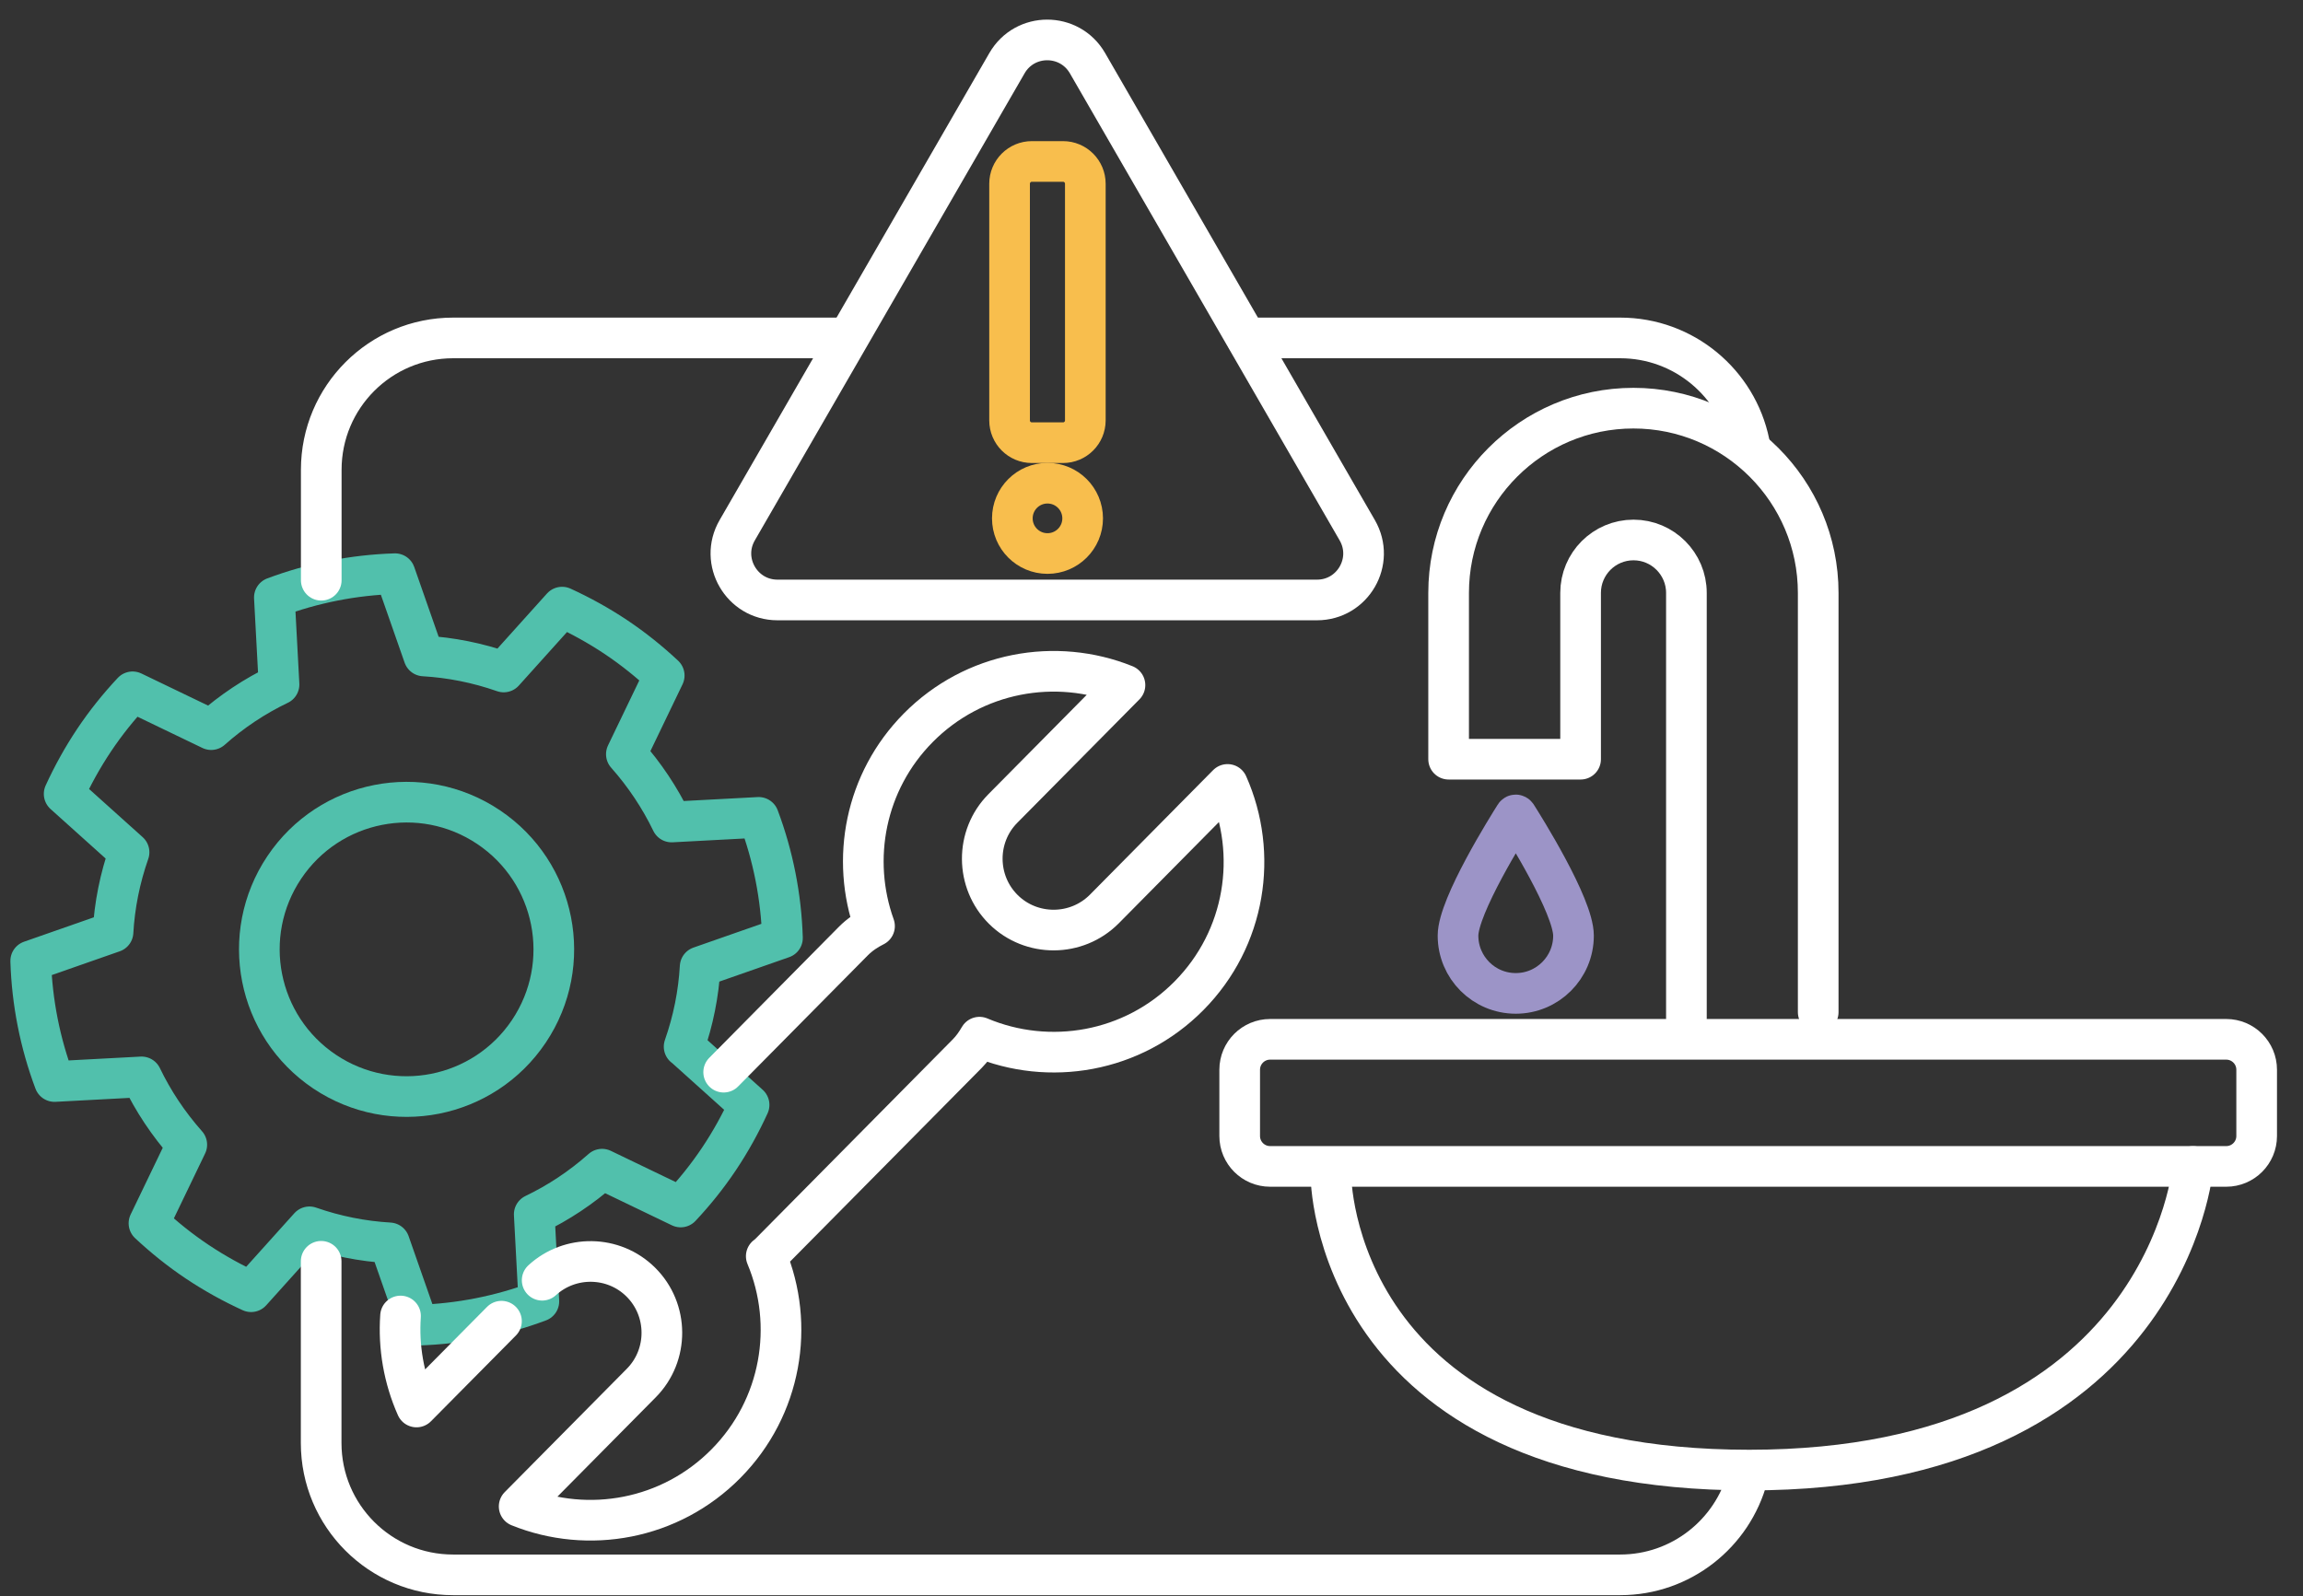
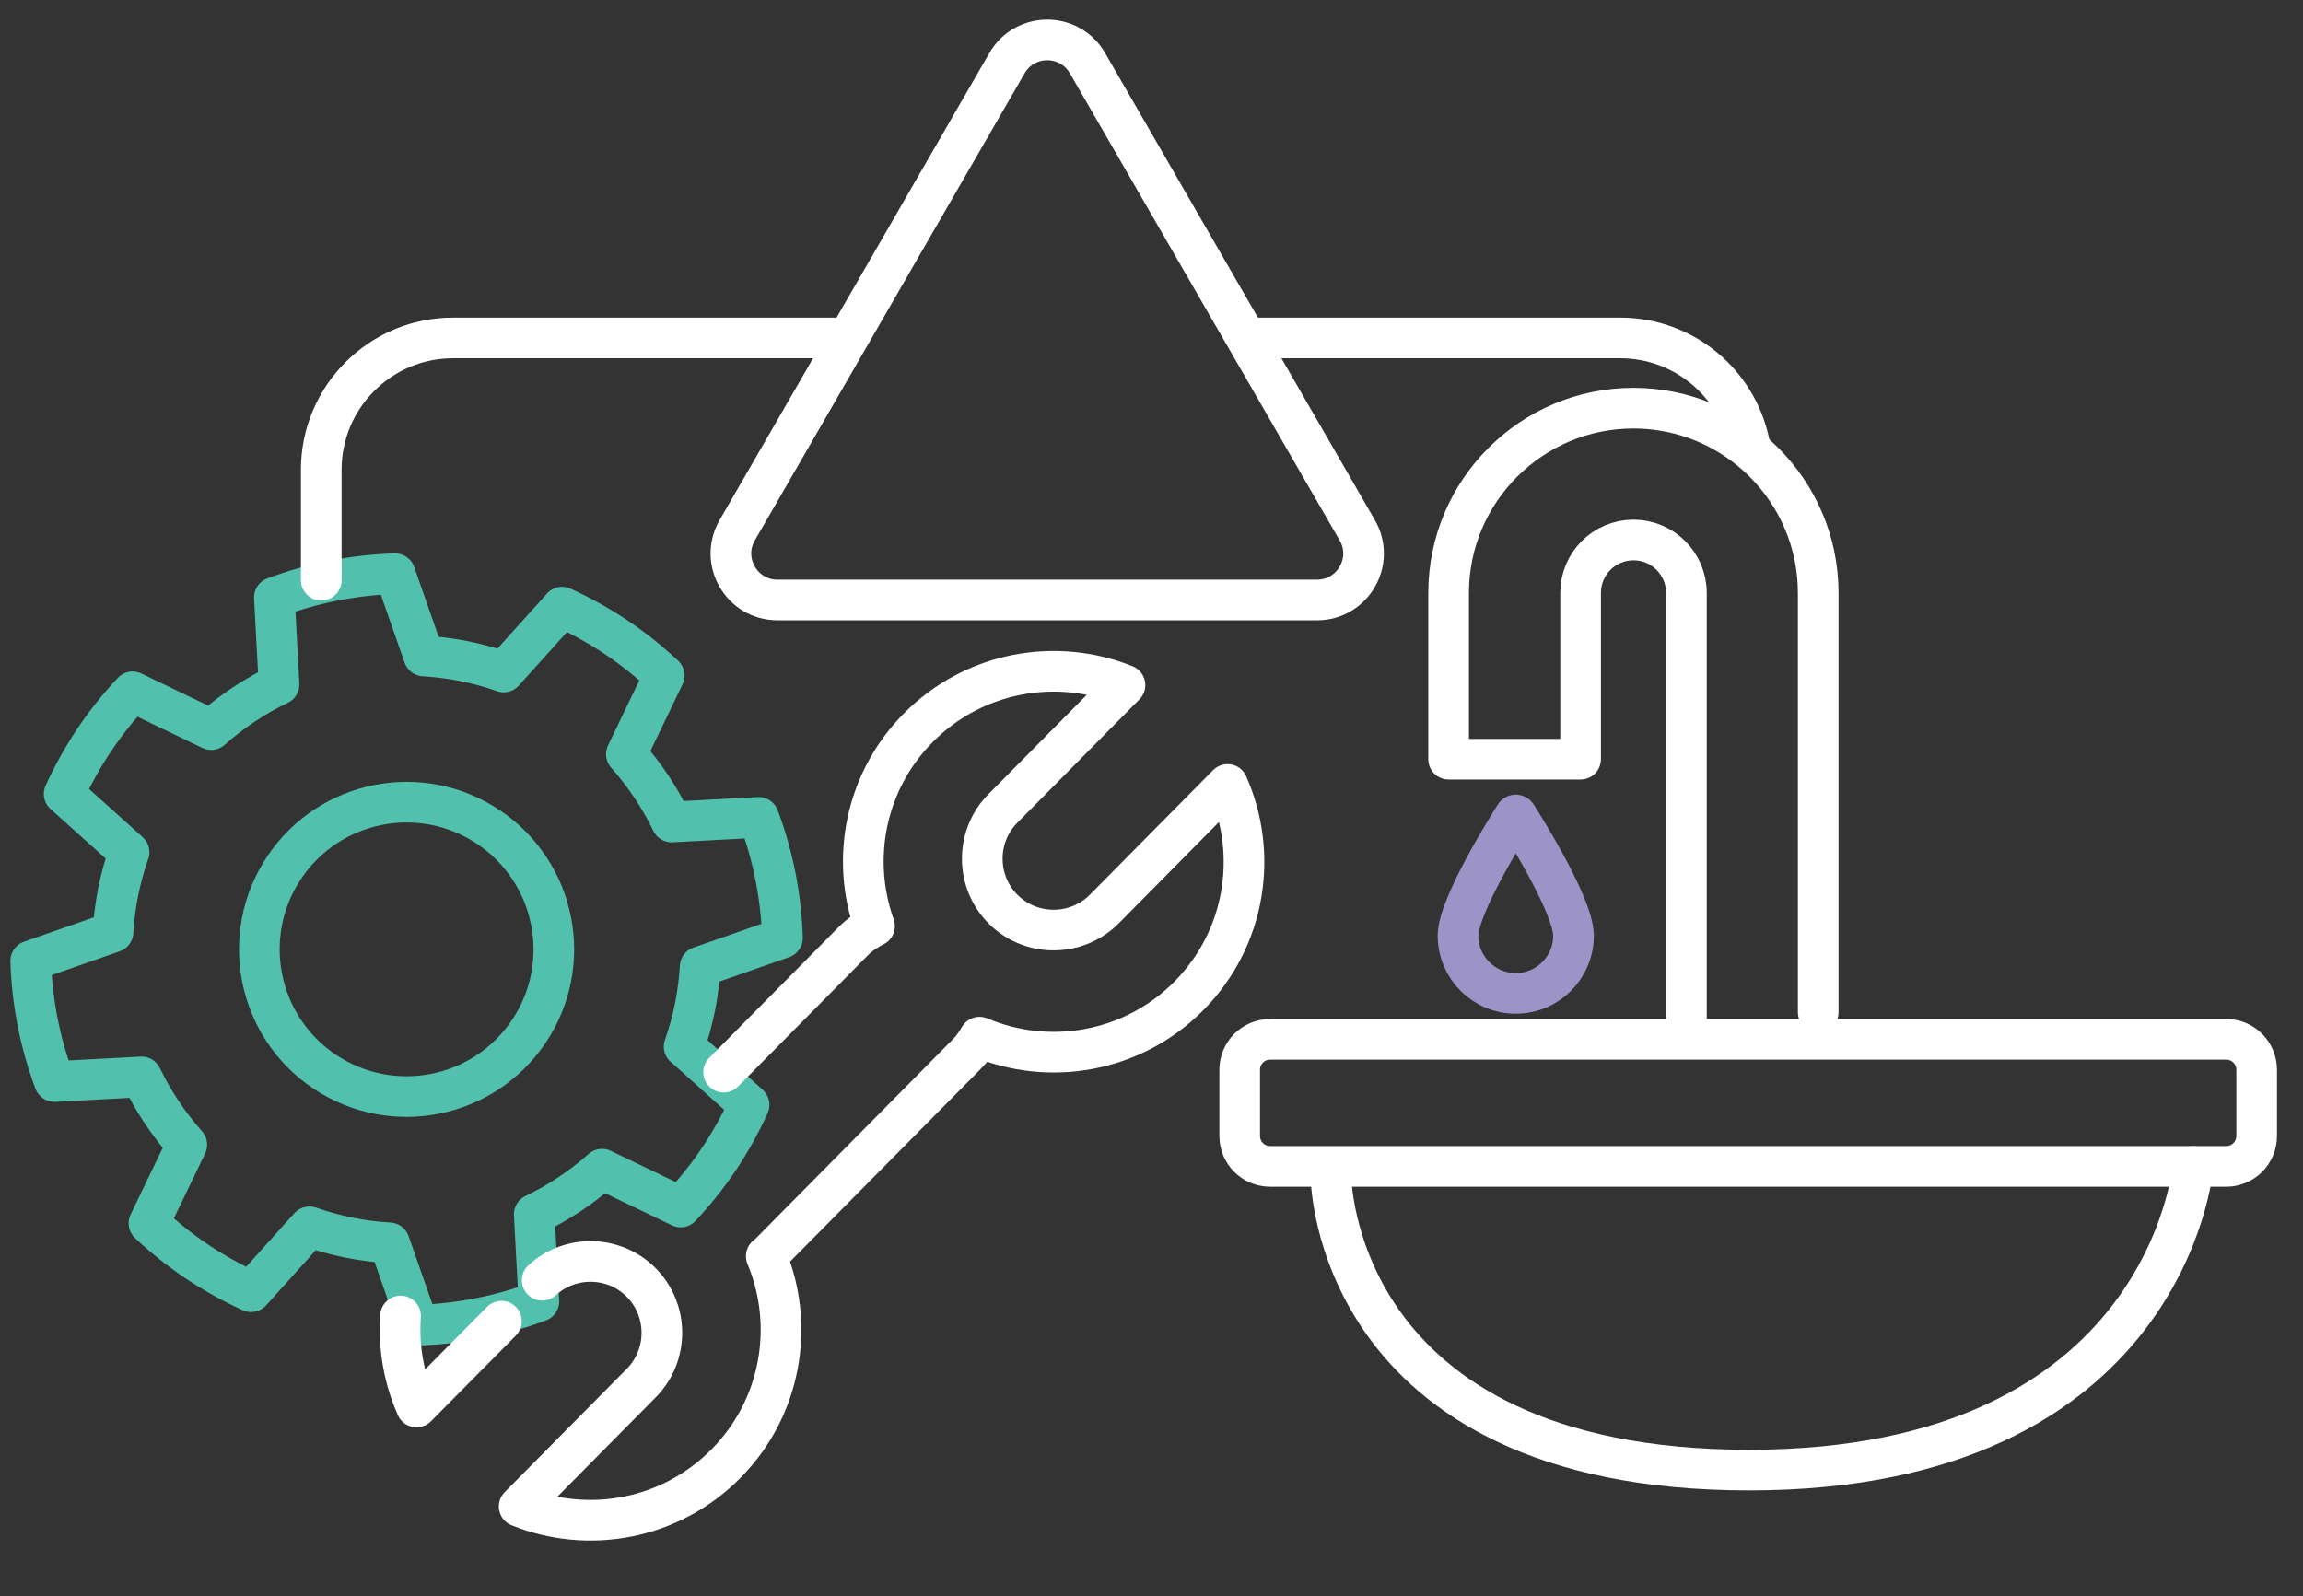
<svg xmlns="http://www.w3.org/2000/svg" width="75" height="52" viewBox="0 0 75 52" fill="none">
  <rect x="0" y="0" width="75" height="52" fill="#333333" stroke="none" />
  <path d="M51.243 30.479C51.243 31.518 50.401 32.36 49.363 32.36C48.324 32.36 47.482 31.518 47.482 30.479C47.482 29.511 49.119 26.909 49.337 26.561C49.349 26.541 49.374 26.541 49.388 26.561C49.61 26.909 51.243 29.511 51.243 30.479Z" stroke="#9C94C7" stroke-width="1.324" stroke-linecap="round" stroke-linejoin="round" />
  <path d="M22.282 34.092L24.395 35.992C24.12 36.593 23.798 37.179 23.419 37.746C23.04 38.313 22.619 38.836 22.167 39.318L19.607 38.086C18.933 38.684 18.189 39.178 17.398 39.557L17.549 42.392C16.292 42.864 14.964 43.124 13.62 43.167L12.682 40.486C11.804 40.435 10.928 40.261 10.078 39.964L8.177 42.078C7.577 41.803 6.99 41.48 6.423 41.101C5.856 40.722 5.334 40.301 4.851 39.849L6.083 37.289C5.485 36.615 4.991 35.871 4.61 35.08L1.775 35.231C1.303 33.974 1.042 32.646 1 31.302L3.681 30.364C3.731 29.486 3.905 28.613 4.203 27.762L2.089 25.862C2.364 25.261 2.687 24.675 3.066 24.108C3.445 23.541 3.866 23.019 4.318 22.536L6.878 23.768C7.551 23.17 8.295 22.676 9.087 22.297L8.935 19.462C10.193 18.991 11.52 18.73 12.865 18.688L13.802 21.368C14.681 21.419 15.554 21.593 16.404 21.89L18.305 19.777C18.905 20.052 19.492 20.375 20.059 20.753C20.626 21.133 21.148 21.553 21.631 22.005L20.398 24.568C20.996 25.242 21.49 25.986 21.872 26.777L24.707 26.626C25.179 27.883 25.44 29.211 25.482 30.555L22.801 31.493C22.751 32.371 22.577 33.244 22.279 34.095L22.282 34.092Z" stroke="#51C0AC" stroke-width="1.324" stroke-linecap="round" stroke-linejoin="round" />
  <path d="M17.224 33.595C18.697 31.395 18.111 28.419 15.91 26.943C13.71 25.469 10.734 26.056 9.258 28.256C7.784 30.457 8.371 33.432 10.571 34.909C12.772 36.382 15.747 35.796 17.224 33.595Z" stroke="#51C0AC" stroke-width="1.324" stroke-linecap="round" stroke-linejoin="round" />
  <path d="M10.462 18.901V15.303C10.462 12.931 12.385 11.008 14.757 11.008H27.525" stroke="white" stroke-width="1.324" stroke-linecap="round" stroke-linejoin="round" />
  <path d="M40.6 11.008H52.762C54.836 11.008 56.568 12.479 56.969 14.435" stroke="white" stroke-width="1.324" stroke-linecap="round" stroke-linejoin="round" />
-   <path d="M56.911 48.115C56.422 49.948 54.749 51.301 52.762 51.301H14.754C12.382 51.301 10.459 49.378 10.459 47.007V41.087" stroke="white" stroke-width="1.324" stroke-linecap="round" stroke-linejoin="round" />
  <path d="M72.5 33.856H41.363C40.816 33.856 40.372 34.3 40.372 34.847V37.005C40.372 37.553 40.816 37.996 41.363 37.996H72.5C73.047 37.996 73.491 37.553 73.491 37.005V34.847C73.491 34.3 73.047 33.856 72.5 33.856Z" stroke="white" stroke-width="1.324" stroke-linecap="round" stroke-linejoin="round" />
  <path d="M43.342 38.288C43.342 38.288 43.342 47.888 56.967 47.888C70.591 47.888 71.419 37.999 71.419 37.999" stroke="white" stroke-width="1.324" stroke-linecap="round" stroke-linejoin="round" />
  <path d="M54.92 33.18V19.314C54.92 18.365 54.149 17.59 53.197 17.59C52.245 17.59 51.474 18.362 51.474 19.314V24.731H47.176V19.314C47.176 15.993 49.877 13.296 53.194 13.296C56.512 13.296 59.212 15.996 59.212 19.314V32.972" stroke="white" stroke-width="1.324" stroke-linecap="round" stroke-linejoin="round" />
  <path d="M32.794 2.057L24.008 17.273C23.424 18.281 24.154 19.544 25.319 19.544H42.89C44.055 19.544 44.785 18.284 44.201 17.273L35.415 2.057C34.831 1.049 33.377 1.049 32.794 2.057Z" stroke="white" stroke-width="1.324" stroke-linecap="round" stroke-linejoin="round" />
-   <path d="M34.618 5.259H33.605C33.203 5.259 32.878 5.585 32.878 5.986V13.694C32.878 14.096 33.203 14.421 33.605 14.421H34.618C35.02 14.421 35.345 14.096 35.345 13.694V5.986C35.345 5.585 35.02 5.259 34.618 5.259Z" stroke="#F8BE4D" stroke-width="1.324" stroke-linecap="round" stroke-linejoin="round" />
-   <path d="M34.113 18.031C34.745 18.031 35.258 17.518 35.258 16.886C35.258 16.253 34.745 15.74 34.113 15.74C33.48 15.74 32.968 16.253 32.968 16.886C32.968 17.518 33.48 18.031 34.113 18.031Z" stroke="#F8BE4D" stroke-width="1.324" stroke-linecap="round" stroke-linejoin="round" />
  <path d="M13.044 42.869C12.974 43.877 13.148 44.896 13.564 45.833C13.564 45.833 15.152 44.228 16.331 43.038" stroke="white" stroke-width="1.324" stroke-linecap="round" stroke-linejoin="round" />
  <path d="M17.656 41.704C18.563 40.871 19.983 40.887 20.867 41.763C21.777 42.664 21.785 44.143 20.884 45.053L16.907 49.072C19.155 49.979 21.827 49.513 23.64 47.68C25.457 45.844 25.892 43.161 24.954 40.921C24.988 40.89 25.024 40.871 25.055 40.837L31.503 34.319C31.663 34.157 31.789 33.974 31.898 33.786C34.166 34.743 36.886 34.294 38.722 32.436C40.572 30.567 40.984 27.819 39.977 25.553L35.966 29.609C35.065 30.519 33.585 30.527 32.676 29.626C31.767 28.725 31.758 27.246 32.659 26.337L36.636 22.317C34.388 21.41 31.716 21.876 29.903 23.709C28.168 25.463 27.699 27.99 28.48 30.168C28.233 30.291 28 30.446 27.795 30.651L23.567 34.926" stroke="white" stroke-width="1.324" stroke-linecap="round" stroke-linejoin="round" />
</svg>